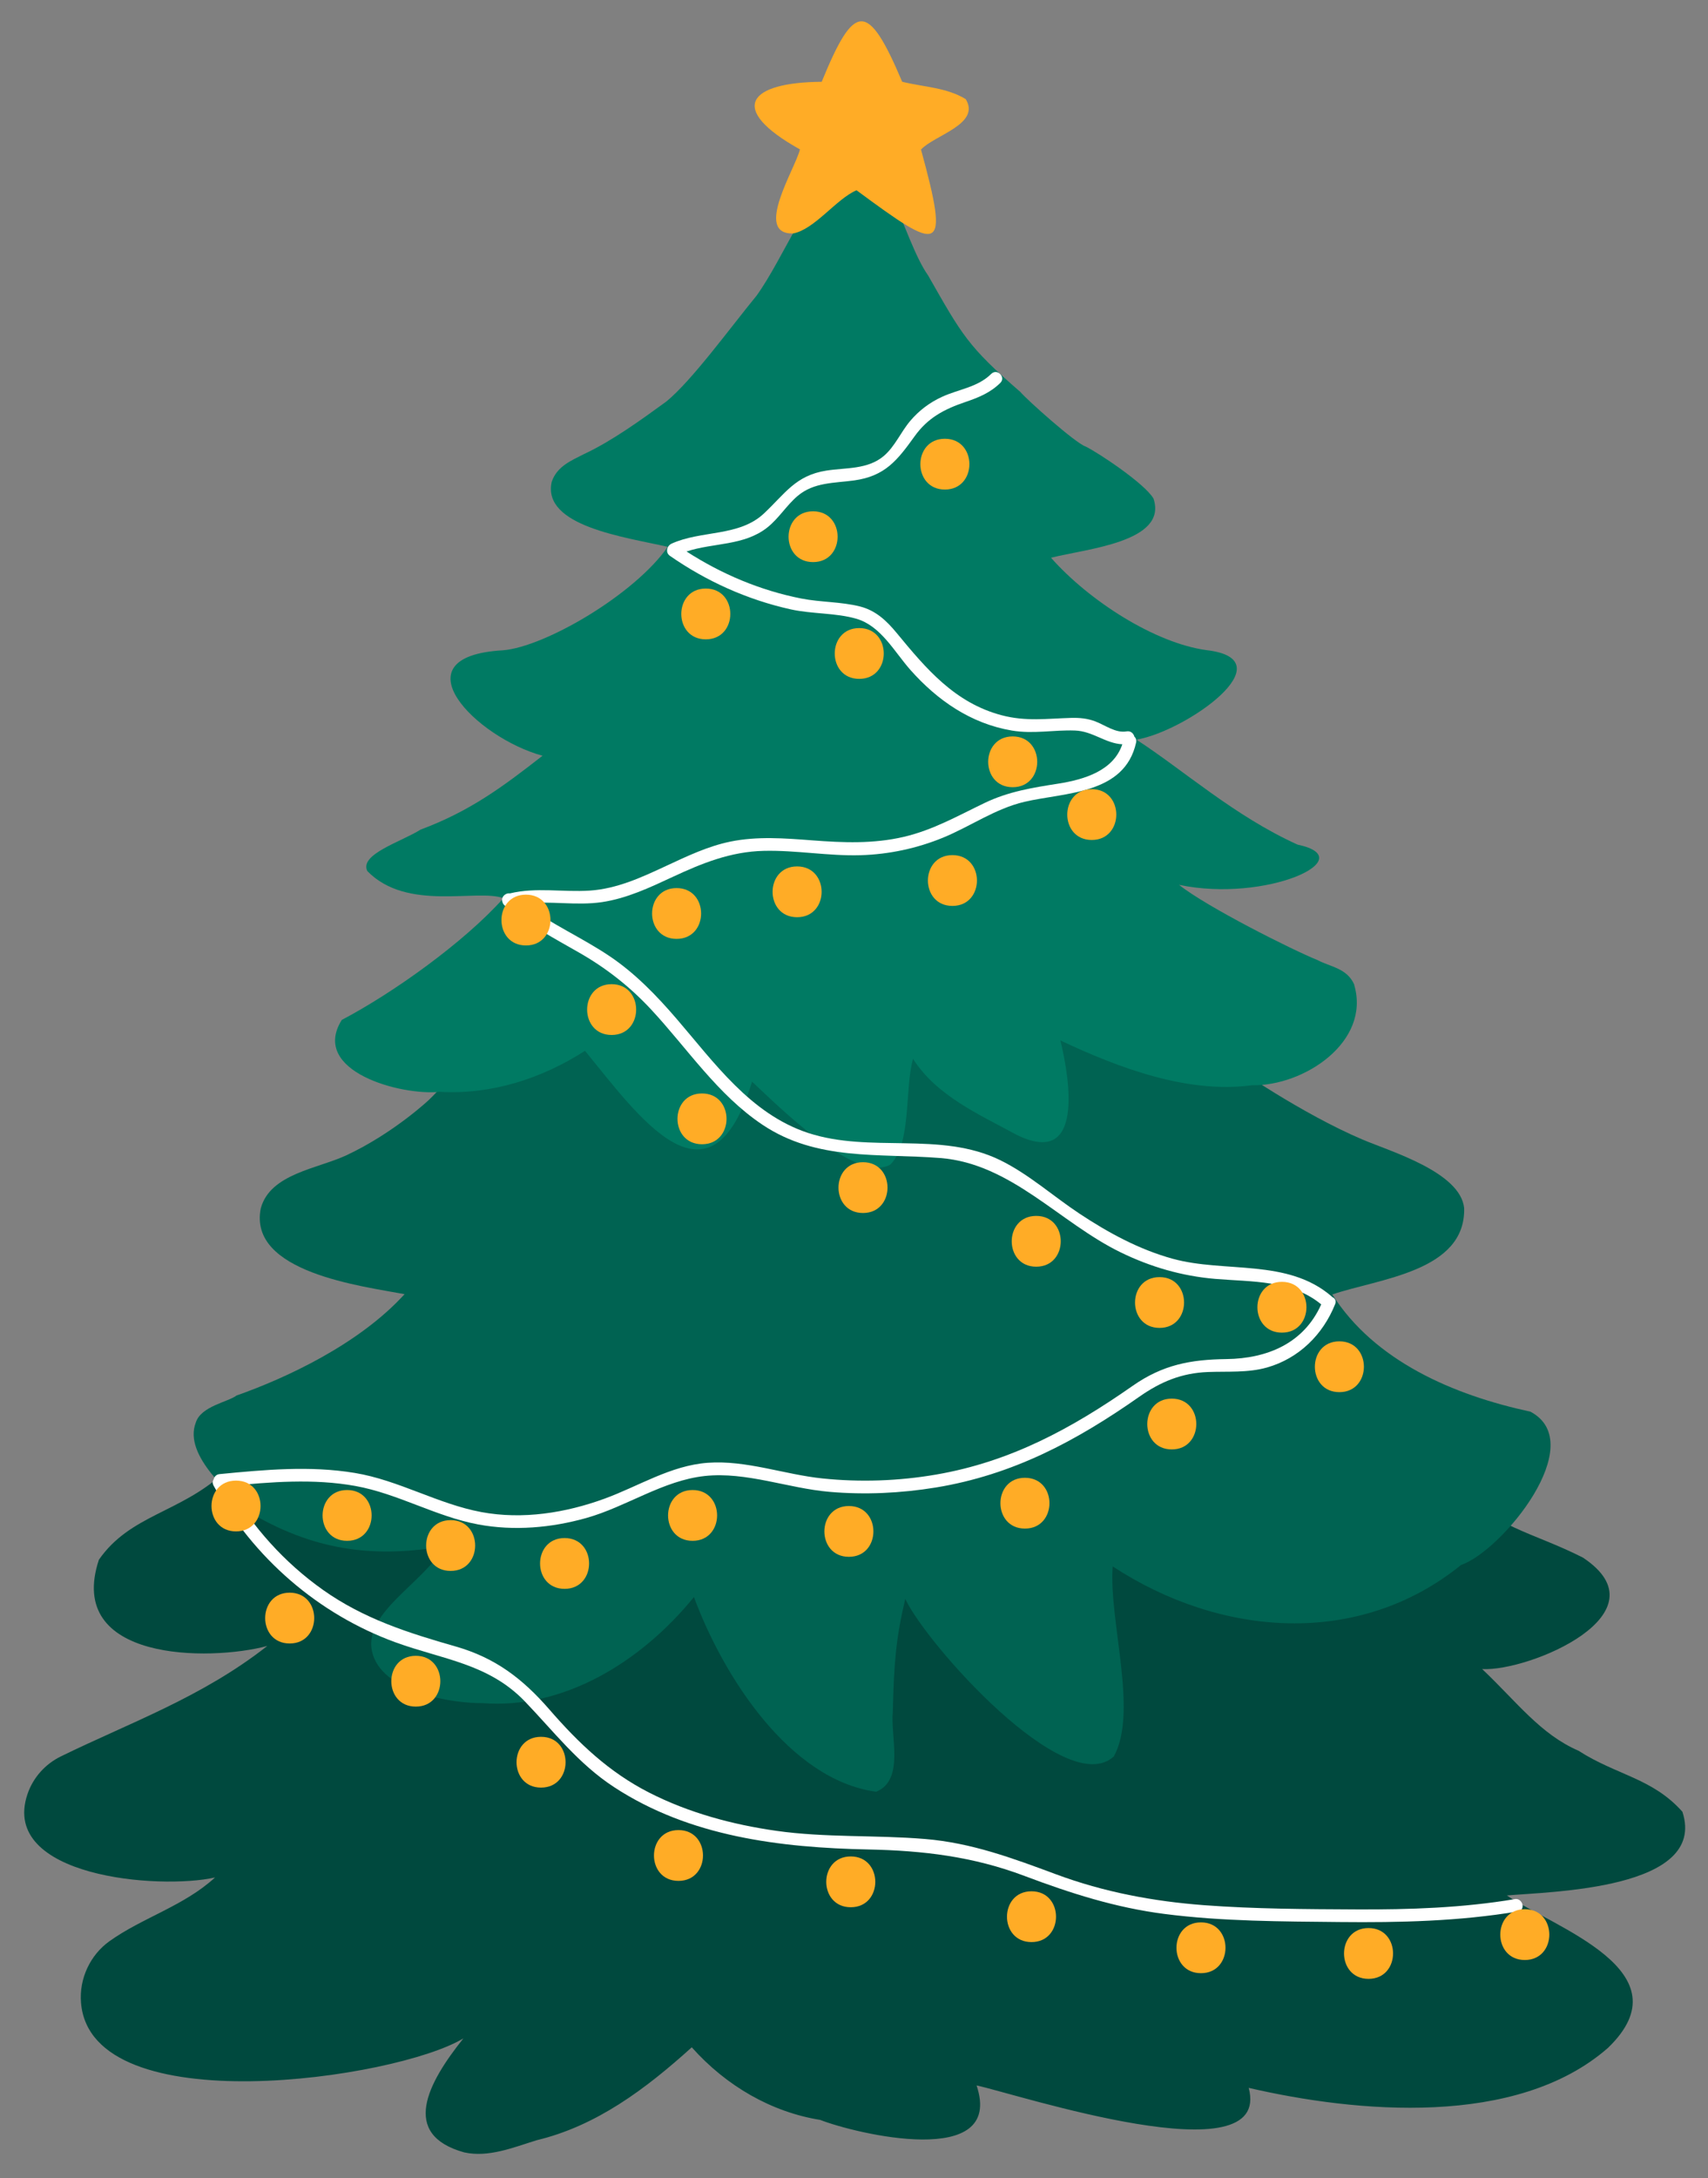
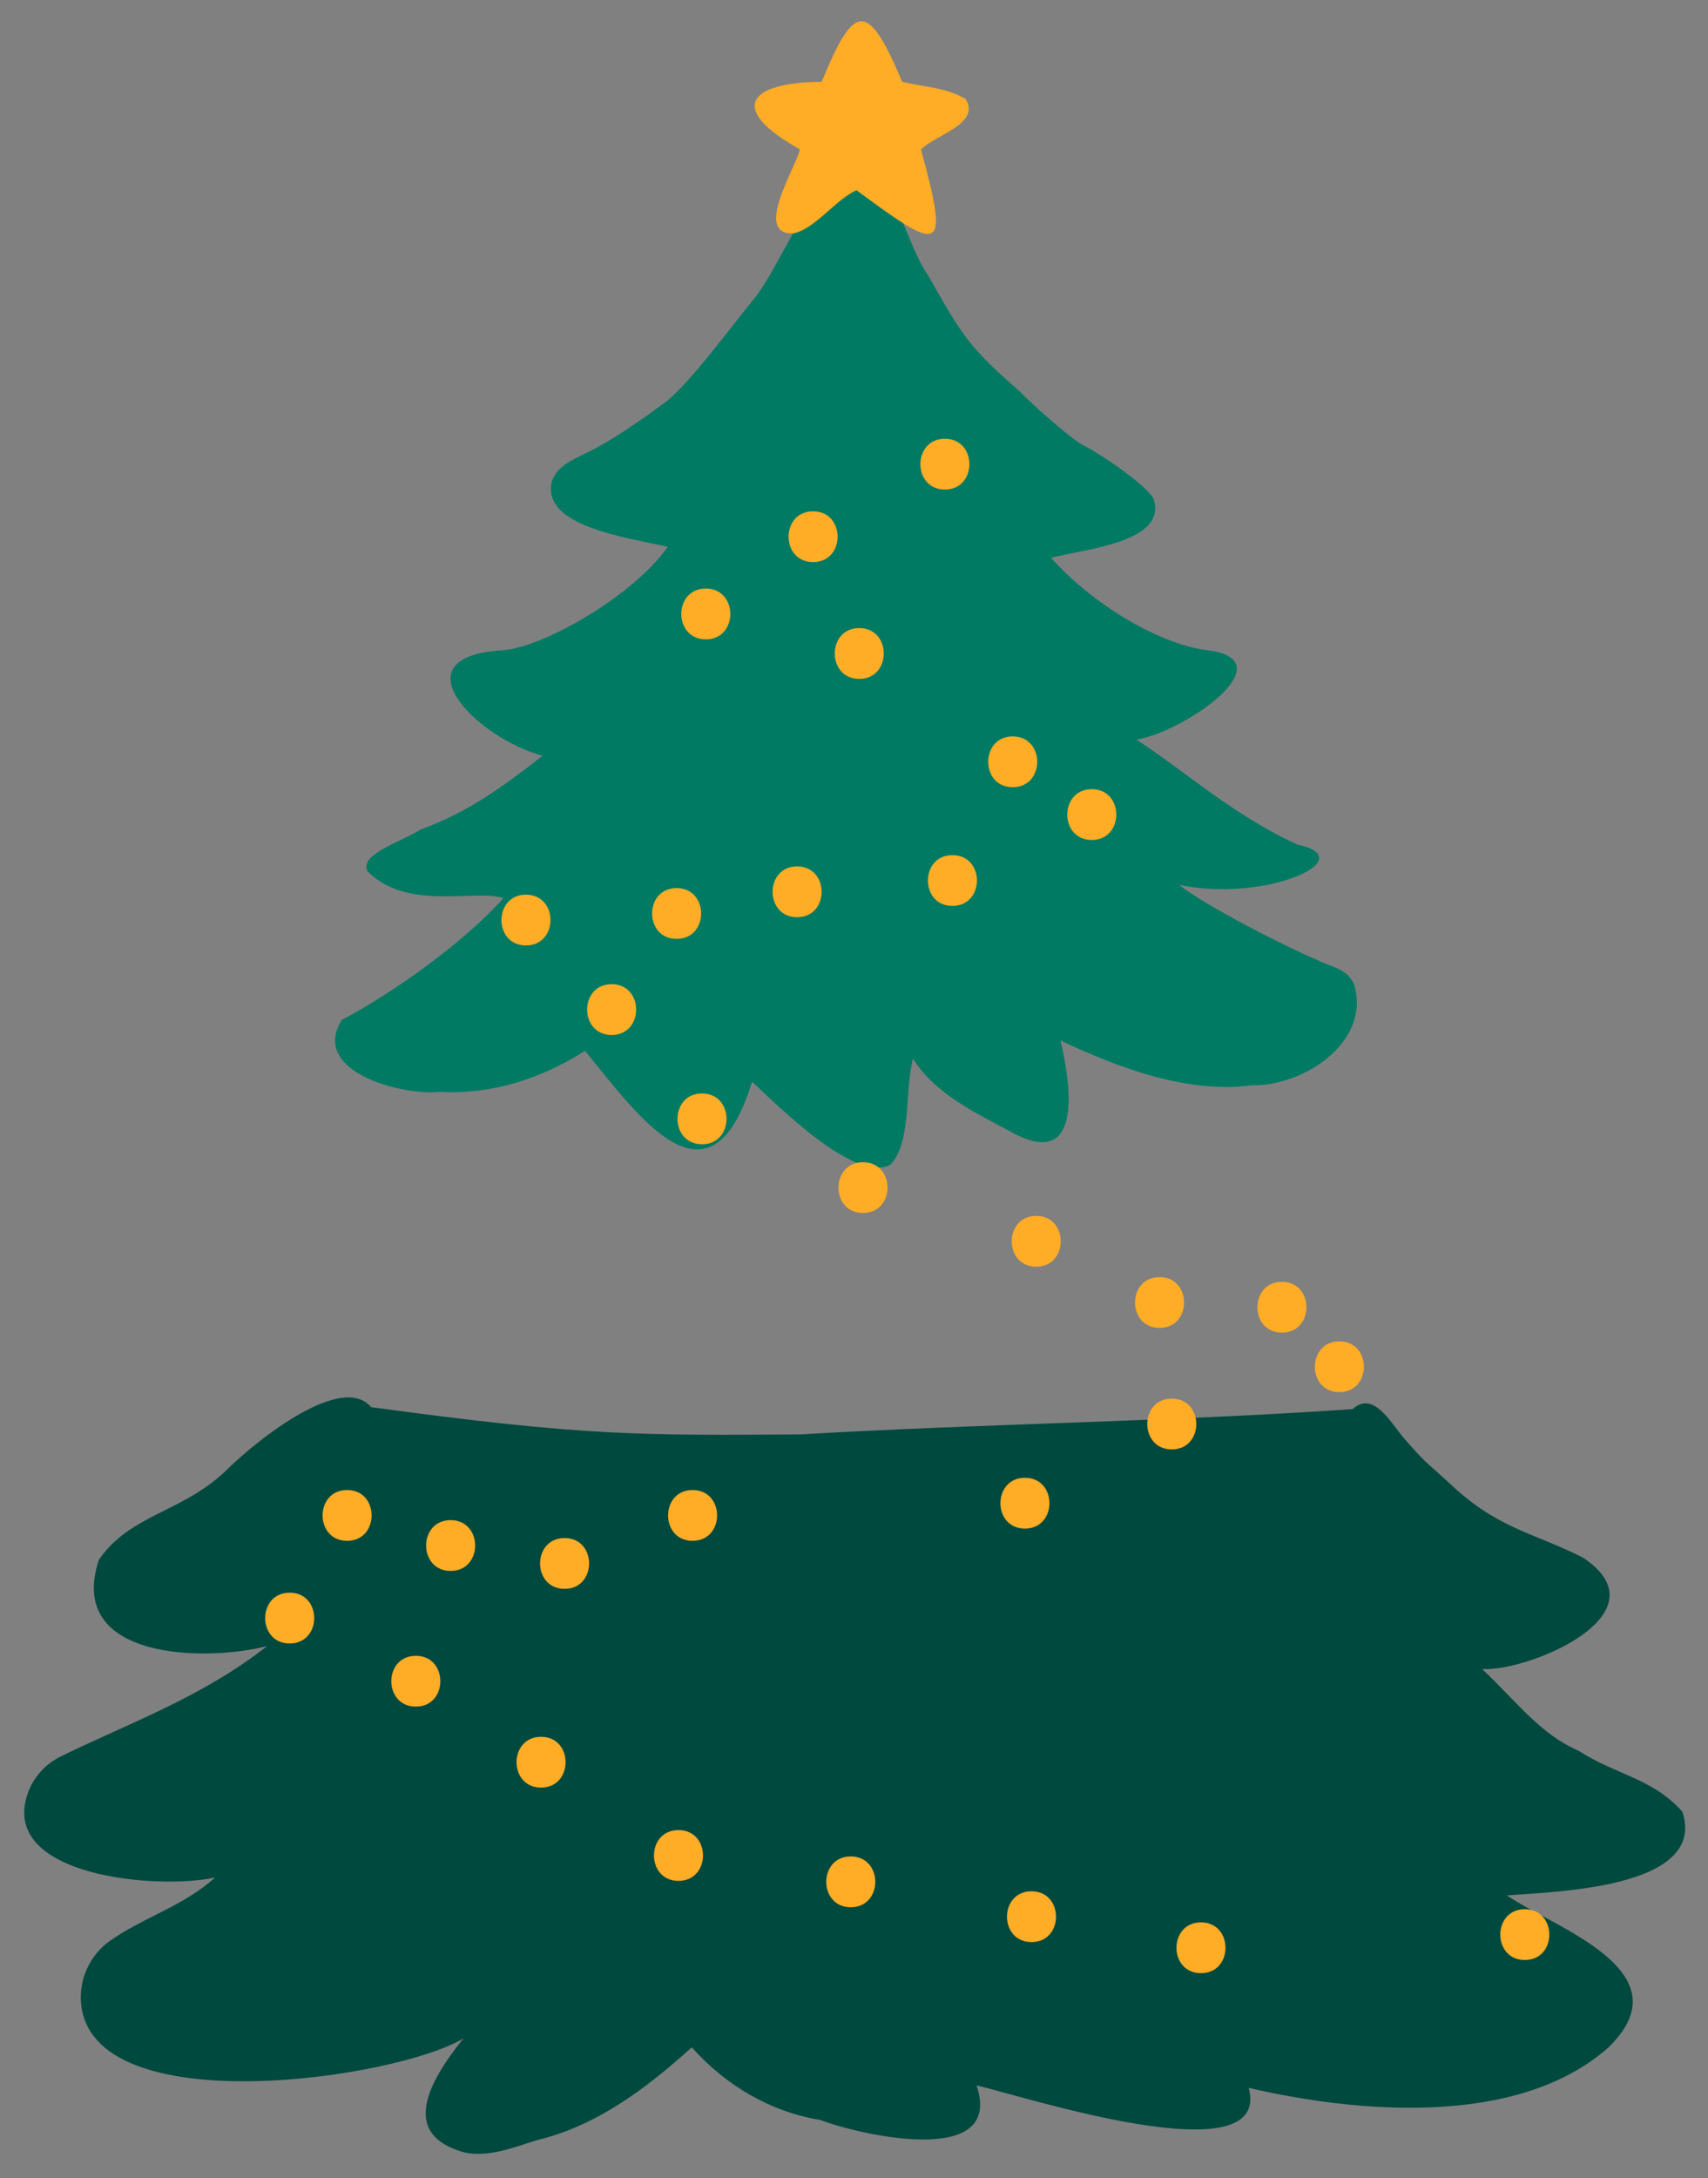
<svg xmlns="http://www.w3.org/2000/svg" height="510.7" preserveAspectRatio="xMidYMid meet" version="1.0" viewBox="-5.7 -5.0 400.7 510.7" width="400.7" zoomAndPan="magnify">
  <rect x="-5.7" y="-5.0" width="400.7" height="510.7" fill="#808080" stroke="none" />
  <g>
    <g id="change1_1">
      <path d="m389.01,419.8c-7.05-7.93-15.5-8.59-24.38-14.32-8.95-3.87-14.42-11.4-22.61-19.15,11.12.59,43.38-13.05,23.63-26.14-12.05-6.1-20.1-6.62-31.92-18.01-5.15-4.65-5.06-4.24-10.14-10.06-2.99-3.51-7.1-11.2-11.96-6.74-43.14,2.97-86.39,3.39-129.53,5.93-38.15.25-50.84.39-100.75-6.39-6.57-7.91-25.74,6.62-34.41,15.24-10.29,9.55-22.1,9.95-29.44,20.54-7.91,23.88,25.91,23.85,39.51,20.21-15.37,12.07-32.42,18.05-48.46,25.91-3.57,1.75-6.49,4.89-7.83,8.91-6.44,19.32,30.86,22.41,44.03,19.46-7.3,6.7-16.97,9.37-24.78,14.95-4.44,3.17-7.15,8.71-6.66,14.47,2.4,28.33,74.02,17.84,89.71,8.3-8.33,10.4-14.92,22.53.19,26.74,5.74,1.25,11.5-1.16,17.02-2.86,13.98-3.35,25.5-11.97,36.36-21.78,8.13,9.12,18.75,15.19,30.13,17.02,8.22,3.22,43.34,11.73,36.69-8.08,9.33,1.99,69.54,21.84,63.84.57,25.3,5.85,62.88,9.35,84.27-9.36,18.7-17.99-12.67-28.2-23.69-35.75,10.04-.91,47.13-1.36,41.17-19.62Z" fill="#00493e" />
    </g>
    <g id="change2_1">
-       <path d="m353.34,325.98c-18.07-3.89-36.57-11.87-46.48-27.48,10.76-3.69,31.33-5.32,30.93-20.26-.87-8.45-17.36-13.3-23.84-16.06-14.41-6.13-29.62-16.81-31.64-17.97-21.3-12.29-28.21-26.67-28.43-26.86-10.42-3.42-41.45-.28-55.78.64-21.74-.34-43.32,2.35-64.89-.66-13.16-6.38-18.05,9.7-24.79,17.73-6.88,9.28-7.92,12.48-13.57,17.89.5-.48-7.9,7.59-19.29,12.92-6.73,3.15-17.89,4.31-20.08,12.44-3.03,15.04,23.84,18.24,33.73,20.12-10.65,11.72-27.81,19.68-39.44,23.77-1.86,1.48-8.36,2.48-9.54,6.35-3.02,7.77,8.55,17.16,13.13,21.34,15.98,9.3,29.95,10.17,45.16,7.67-4.83,8.61-18.89,15.45-16.96,24.58,2.12,9.73,18.95,12.24,25.89,12.17,19.05,1.5,37.25-9.62,49.65-24.87,6.78,18.33,22.29,42.87,42.75,45.65,6.75-2.77,3.3-12.95,3.91-18.81.25-11.18.73-17.25,2.92-26.4,4.83,10.4,37.55,47.29,48.92,36.94,5.8-10.48-1.21-31.72-.26-44.56,25.27,16.55,57.68,19.12,81.72-.33,9.6-3.29,30.28-28.54,16.28-35.95Z" fill="#006352" />
-     </g>
+       </g>
    <g id="change3_1">
      <path d="m312.03,225.9c-1.66-3.89-5.62-4.2-8.64-5.8-5.89-2.37-25.98-12.45-32.48-17.64,20.44,4.29,43.2-6.2,27.8-9.43-14.83-6.7-26.91-17.57-37.8-24.61,11.65-1.97,35.44-18.78,16.43-20.99-12.01-1.63-27.47-11.48-36.47-21.66,8.17-2.1,27.46-3.66,24.04-13.88-2.02-3.49-12.9-10.72-15.92-12.2-2.37-.77-13.74-10.92-15.31-12.79-12.35-10.7-13.68-13.35-21.65-27.33-5.88-8.23-10.71-32.25-18.68-27.49-9.22,7.34-15.13,23.31-21.54,32.22-6.22,7.58-15.21,19.97-21.2,24.85-6.03,4.39-12.87,9.32-19.3,12.31-2.84,1.47-6.34,2.81-7.58,6.52-2.31,10.41,17.23,12.94,27.23,15.23-7.78,11.18-28.79,23.46-38.68,24.26-25.22,1.42-6.26,20.5,9.3,24.72-9.55,7.45-17.08,13.01-28.61,17.32-4.54,2.86-14.41,5.78-12.5,9.71,9.3,9.58,25.72,4.08,31.94,6.37-9.28,10.39-25.97,22.26-37.93,28.54-7.53,12.07,13.98,17.81,22.97,16.86,12.09.69,23.87-3.05,34.09-9.62,12.35,15.03,29.32,39.53,39.19,7.23,6.07,5.65,24.24,23.9,32.4,19.48,5.09-4.89,3.35-17.74,5.37-24.84,5.48,8.66,15.52,13.06,24.29,17.82,15.9,7.85,12.51-12.95,10.28-22.12,13.65,6.43,29.83,12.53,44.92,10.51,12.25.23,27.93-10.18,24.01-23.54Z" fill="#007a63" />
    </g>
    <g id="change4_1">
      <path d="m220.83,18.22c-4.51-2.73-9.98-2.83-14.88-4.05-8.1-19.13-11.23-18.65-18.88.01-17.07.12-22.38,6.21-5.1,15.85-1.1,4.55-10.91,19.91-1.64,19.71,5.04-.9,10.13-8.08,14.91-10.13,19.67,14.52,22,15.52,15.13-9.54,3.09-3.38,14.12-5.96,10.47-11.86Z" fill="#ffac26" />
    </g>
    <g id="change5_1">
-       <path d="m349.66,440.27c-12.29,2.06-24.72,2.47-37.16,2.41-11.89-.06-23.84-.1-35.71-.99-11.94-.9-23.52-3.07-34.76-7.25-10.15-3.77-19.82-7.37-30.71-8.27-11.64-.97-23.33-.27-34.93-1.92-10.27-1.46-20.5-4.22-29.77-8.94-9.45-4.81-16.56-11.59-23.44-19.51-6.28-7.22-12.67-12.1-21.96-14.76-11.15-3.19-21.5-6.46-31.1-13.24-9.1-6.43-16.58-14.79-22.17-24.39,9.86-.95,19.91-1.78,29.72-.01,9.99,1.8,18.86,7.16,28.82,9.02,8.42,1.57,17.16.79,25.36-1.51,9.42-2.65,18.02-8.8,27.82-9.85,9.72-1.04,19.57,2.9,29.26,3.72,8.3.71,16.69.32,24.91-1.02,18.07-2.96,32.95-10.91,47.74-21.28,5.03-3.52,9.89-5.55,16.09-5.8,4.64-.18,9.36.22,13.88-1.06,7.49-2.13,13.13-7.74,15.98-14.86.32-.8-.08-1.39-.68-1.65-.05-.05-.09-.1-.14-.15-10.34-8.95-25.01-5.45-37.32-8.84-7.83-2.16-15.04-6.07-21.78-10.53-6.24-4.12-11.94-9.29-18.69-12.59-14.04-6.85-30.46-1.55-45.09-6.39-13.47-4.45-21.96-16.47-30.82-26.76-4.71-5.47-9.73-10.67-15.76-14.71-6.52-4.37-13.76-7.52-20.02-12.25,6.06-.77,12.19.52,18.3-.38,5.84-.87,11.23-3.42,16.54-5.89,6.96-3.24,13.63-5.95,21.42-6.13,7.59-.18,15.12,1.24,22.71,1.02,6.64-.19,13.22-1.6,19.36-4.12,6.44-2.65,12.21-6.78,19.06-8.39,9.57-2.24,23.52-1.7,26.21-13.9.13-.59-.07-1.08-.41-1.41-.19-.73-.87-1.38-1.82-1.21-2.59.47-5.15-1.55-7.45-2.38-1.84-.67-3.59-.83-5.55-.78-5.71.16-10.63.88-16.31-.62-10.99-2.9-17.71-10.9-24.62-19.28-2.37-2.88-4.92-5.29-8.63-6.23-4.46-1.12-9.23-.97-13.76-1.86-9.64-1.9-18.69-5.73-26.92-11.03,6.3-2.08,13.45-1.29,18.92-5.6,2.72-2.14,4.51-5.18,7.13-7.41,3.84-3.26,8.6-3,13.28-3.65,7.26-1.01,10.12-4.71,14.18-10.35,3.11-4.33,6.9-6.33,11.84-8.01,3.12-1.06,5.88-2.16,8.26-4.5,1.38-1.36-.74-3.48-2.12-2.12-3.22,3.17-7.58,3.57-11.52,5.37-2.9,1.32-5.43,3.22-7.49,5.66-2.19,2.58-3.59,6-6.2,8.22-3.8,3.21-8.89,2.71-13.49,3.43-7.22,1.14-9.67,5.4-14.64,10.06-5.85,5.49-14.76,3.89-21.71,7.09-.14.07-.26.15-.36.24-.73.57-.99,1.88.02,2.59,8.57,5.95,18.14,10.29,28.34,12.55,4.99,1.11,10.59.8,15.43,2.21,5.74,1.68,8.9,7.76,12.67,12.01,6.35,7.15,14.19,12.57,23.76,14.19,5.08.86,9.8-.18,14.85,0,4.13.14,7.18,3.05,11.09,3.22-2.09,6.22-8.92,8.26-14.95,9.22-6.1.96-11.71,1.84-17.33,4.53-6.27,3.01-12.14,6.36-18.99,7.96-7.14,1.67-14.27,1.37-21.51.82-6.4-.49-12.86-1-19.2.3-5.29,1.09-10.21,3.45-15.07,5.71-5.72,2.66-11.5,5.35-17.89,5.77-6.35.42-12.52-.84-18.76.66-1.06-.16-2.1.92-1.75,1.9.12.59.54,1.11,1.16,1.22,5.13,4.31,10.99,7.41,16.8,10.73,6.37,3.64,11.91,7.96,16.91,13.33,8.53,9.16,15.6,20,26.16,27.06,12.81,8.57,27.25,6.64,41.79,7.81,16.59,1.33,27.88,15.11,42.22,22.1,7.03,3.43,14.41,5.57,22.21,6.23,8.52.72,17.91.23,24.86,5.98-4.07,9.1-12.58,12.7-22.24,12.82-8.45.11-14.92,1.34-21.96,6.25-14.36,10.03-28.71,17.84-46.22,20.84-8.75,1.5-17.73,1.81-26.56.9-8.96-.92-17.9-4.34-26.97-3.67-8.69.64-16.17,5.49-24.18,8.41-9.15,3.34-19.2,4.94-28.86,3.15-10.26-1.9-19.39-7.47-29.72-9.18-10.52-1.75-21.2-.75-31.74.27-.76.07-1.22.6-1.37,1.19-.27.41-.35.94-.04,1.5,9.33,16.91,24.55,30.16,42.74,36.77,10.97,3.99,21.76,4.96,30.27,13.81,6.84,7.11,12.55,14.63,20.94,20.11,17.76,11.62,38.99,14.21,59.72,14.63,12.8.26,24.52,1.65,36.55,6.19,10.8,4.07,21.34,7.44,32.84,8.92,13.65,1.76,27.49,1.76,41.24,1.9,13.97.14,27.92-.17,41.73-2.49,1.9-.32,1.09-3.21-.8-2.89Z" fill="#fff" />
-     </g>
+       </g>
    <g id="change4_2">
      <path d="m215.97,97.87c-7.66,0-7.67,11.91,0,11.91s7.67-11.91,0-11.91Z" fill="#ffac26" />
    </g>
    <g id="change4_3">
      <path d="m185.05,114.88c-7.66,0-7.67,11.91,0,11.91s7.67-11.91,0-11.91Z" fill="#ffac26" />
    </g>
    <g id="change4_4">
      <path d="m159.88,132.99c-7.66,0-7.67,11.91,0,11.91s7.67-11.91,0-11.91Z" fill="#ffac26" />
    </g>
    <g id="change4_5">
      <path d="m195.88,142.26c-7.66,0-7.67,11.91,0,11.91s7.67-11.91,0-11.91Z" fill="#ffac26" />
    </g>
    <g id="change4_6">
      <path d="m231.88,167.66c-7.66,0-7.67,11.91,0,11.91s7.67-11.91,0-11.91Z" fill="#ffac26" />
    </g>
    <g id="change4_7">
      <path d="m250.43,180.03c-7.66,0-7.67,11.91,0,11.91s7.67-11.91,0-11.91Z" fill="#ffac26" />
    </g>
    <g id="change4_8">
      <path d="m217.74,195.49c-7.66,0-7.67,11.91,0,11.91s7.67-11.91,0-11.91Z" fill="#ffac26" />
    </g>
    <g id="change4_9">
      <path d="m181.3,198.14c-7.66,0-7.67,11.91,0,11.91s7.67-11.91,0-11.91Z" fill="#ffac26" />
    </g>
    <g id="change4_10">
      <path d="m153.03,203.22c-7.66,0-7.67,11.91,0,11.91s7.67-11.91,0-11.91Z" fill="#ffac26" />
    </g>
    <g id="change4_11">
      <path d="m117.69,204.76c-7.66,0-7.67,11.91,0,11.91s7.67-11.91,0-11.91Z" fill="#ffac26" />
    </g>
    <g id="change4_12">
      <path d="m137.79,225.75c-7.66,0-7.67,11.91,0,11.91s7.67-11.91,0-11.91Z" fill="#ffac26" />
    </g>
    <g id="change4_13">
      <path d="m158.99,251.37c-7.66,0-7.67,11.91,0,11.91s7.67-11.91,0-11.91Z" fill="#ffac26" />
    </g>
    <g id="change4_14">
      <path d="m196.76,267.49c-7.66,0-7.67,11.91,0,11.91s7.67-11.91,0-11.91Z" fill="#ffac26" />
    </g>
    <g id="change4_15">
      <path d="m237.4,280.08c-7.66,0-7.67,11.91,0,11.91s7.67-11.91,0-11.91Z" fill="#ffac26" />
    </g>
    <g id="change4_16">
      <path d="m266.33,294.43c-7.66,0-7.67,11.91,0,11.91s7.67-11.91,0-11.91Z" fill="#ffac26" />
    </g>
    <g id="change4_17">
      <path d="m295.04,295.54c-7.66,0-7.67,11.91,0,11.91s7.67-11.91,0-11.91Z" fill="#ffac26" />
    </g>
    <g id="change4_18">
      <path d="m308.52,309.49c-7.66,0-7.67,11.91,0,11.91s7.67-11.91,0-11.91Z" fill="#ffac26" />
    </g>
    <g id="change4_19">
      <path d="m269.2,322.92c-7.66,0-7.67,11.91,0,11.91s7.67-11.91,0-11.91Z" fill="#ffac26" />
    </g>
    <g id="change4_20">
      <path d="m234.75,341.48c-7.66,0-7.67,11.91,0,11.91s7.67-11.91,0-11.91Z" fill="#ffac26" />
    </g>
    <g id="change4_21">
-       <path d="m193.45,348.1c-7.66,0-7.67,11.91,0,11.91s7.67-11.91,0-11.91Z" fill="#ffac26" />
-     </g>
+       </g>
    <g id="change4_22">
      <path d="m156.78,344.35c-7.66,0-7.67,11.91,0,11.91s7.67-11.91,0-11.91Z" fill="#ffac26" />
    </g>
    <g id="change4_23">
      <path d="m126.75,355.61c-7.66,0-7.67,11.91,0,11.91s7.67-11.91,0-11.91Z" fill="#ffac26" />
    </g>
    <g id="change4_24">
      <path d="m100.02,351.41c-7.66,0-7.67,11.91,0,11.91s7.67-11.91,0-11.91Z" fill="#ffac26" />
    </g>
    <g id="change4_25">
      <path d="m75.73,344.35c-7.66,0-7.67,11.91,0,11.91s7.67-11.91,0-11.91Z" fill="#ffac26" />
    </g>
    <g id="change4_26">
-       <path d="m49.67,342.14c-7.66,0-7.67,11.91,0,11.91s7.67-11.91,0-11.91Z" fill="#ffac26" />
-     </g>
+       </g>
    <g id="change4_27">
      <path d="m62.26,368.42c-7.66,0-7.67,11.91,0,11.91s7.67-11.91,0-11.91Z" fill="#ffac26" />
    </g>
    <g id="change4_28">
      <path d="m91.85,383.22c-7.66,0-7.67,11.91,0,11.91s7.67-11.91,0-11.91Z" fill="#ffac26" />
    </g>
    <g id="change4_29">
      <path d="m121.23,402.21c-7.66,0-7.67,11.91,0,11.91s7.67-11.91,0-11.91Z" fill="#ffac26" />
    </g>
    <g id="change4_30">
      <path d="m153.47,424.08c-7.66,0-7.67,11.91,0,11.91s7.67-11.91,0-11.91Z" fill="#ffac26" />
    </g>
    <g id="change4_31">
      <path d="m193.89,430.26c-7.66,0-7.67,11.91,0,11.91s7.67-11.91,0-11.91Z" fill="#ffac26" />
    </g>
    <g id="change4_32">
      <path d="m236.29,438.43c-7.66,0-7.67,11.91,0,11.91s7.67-11.91,0-11.91Z" fill="#ffac26" />
    </g>
    <g id="change4_33">
      <path d="m276.05,445.72c-7.66,0-7.67,11.91,0,11.91s7.67-11.91,0-11.91Z" fill="#ffac26" />
    </g>
    <g id="change4_34">
-       <path d="m315.36,447.05c-7.66,0-7.67,11.91,0,11.91s7.67-11.91,0-11.91Z" fill="#ffac26" />
-     </g>
+       </g>
    <g id="change4_35">
      <path d="m352.02,442.63c-7.66,0-7.67,11.91,0,11.91s7.67-11.91,0-11.91Z" fill="#ffac26" />
    </g>
  </g>
</svg>